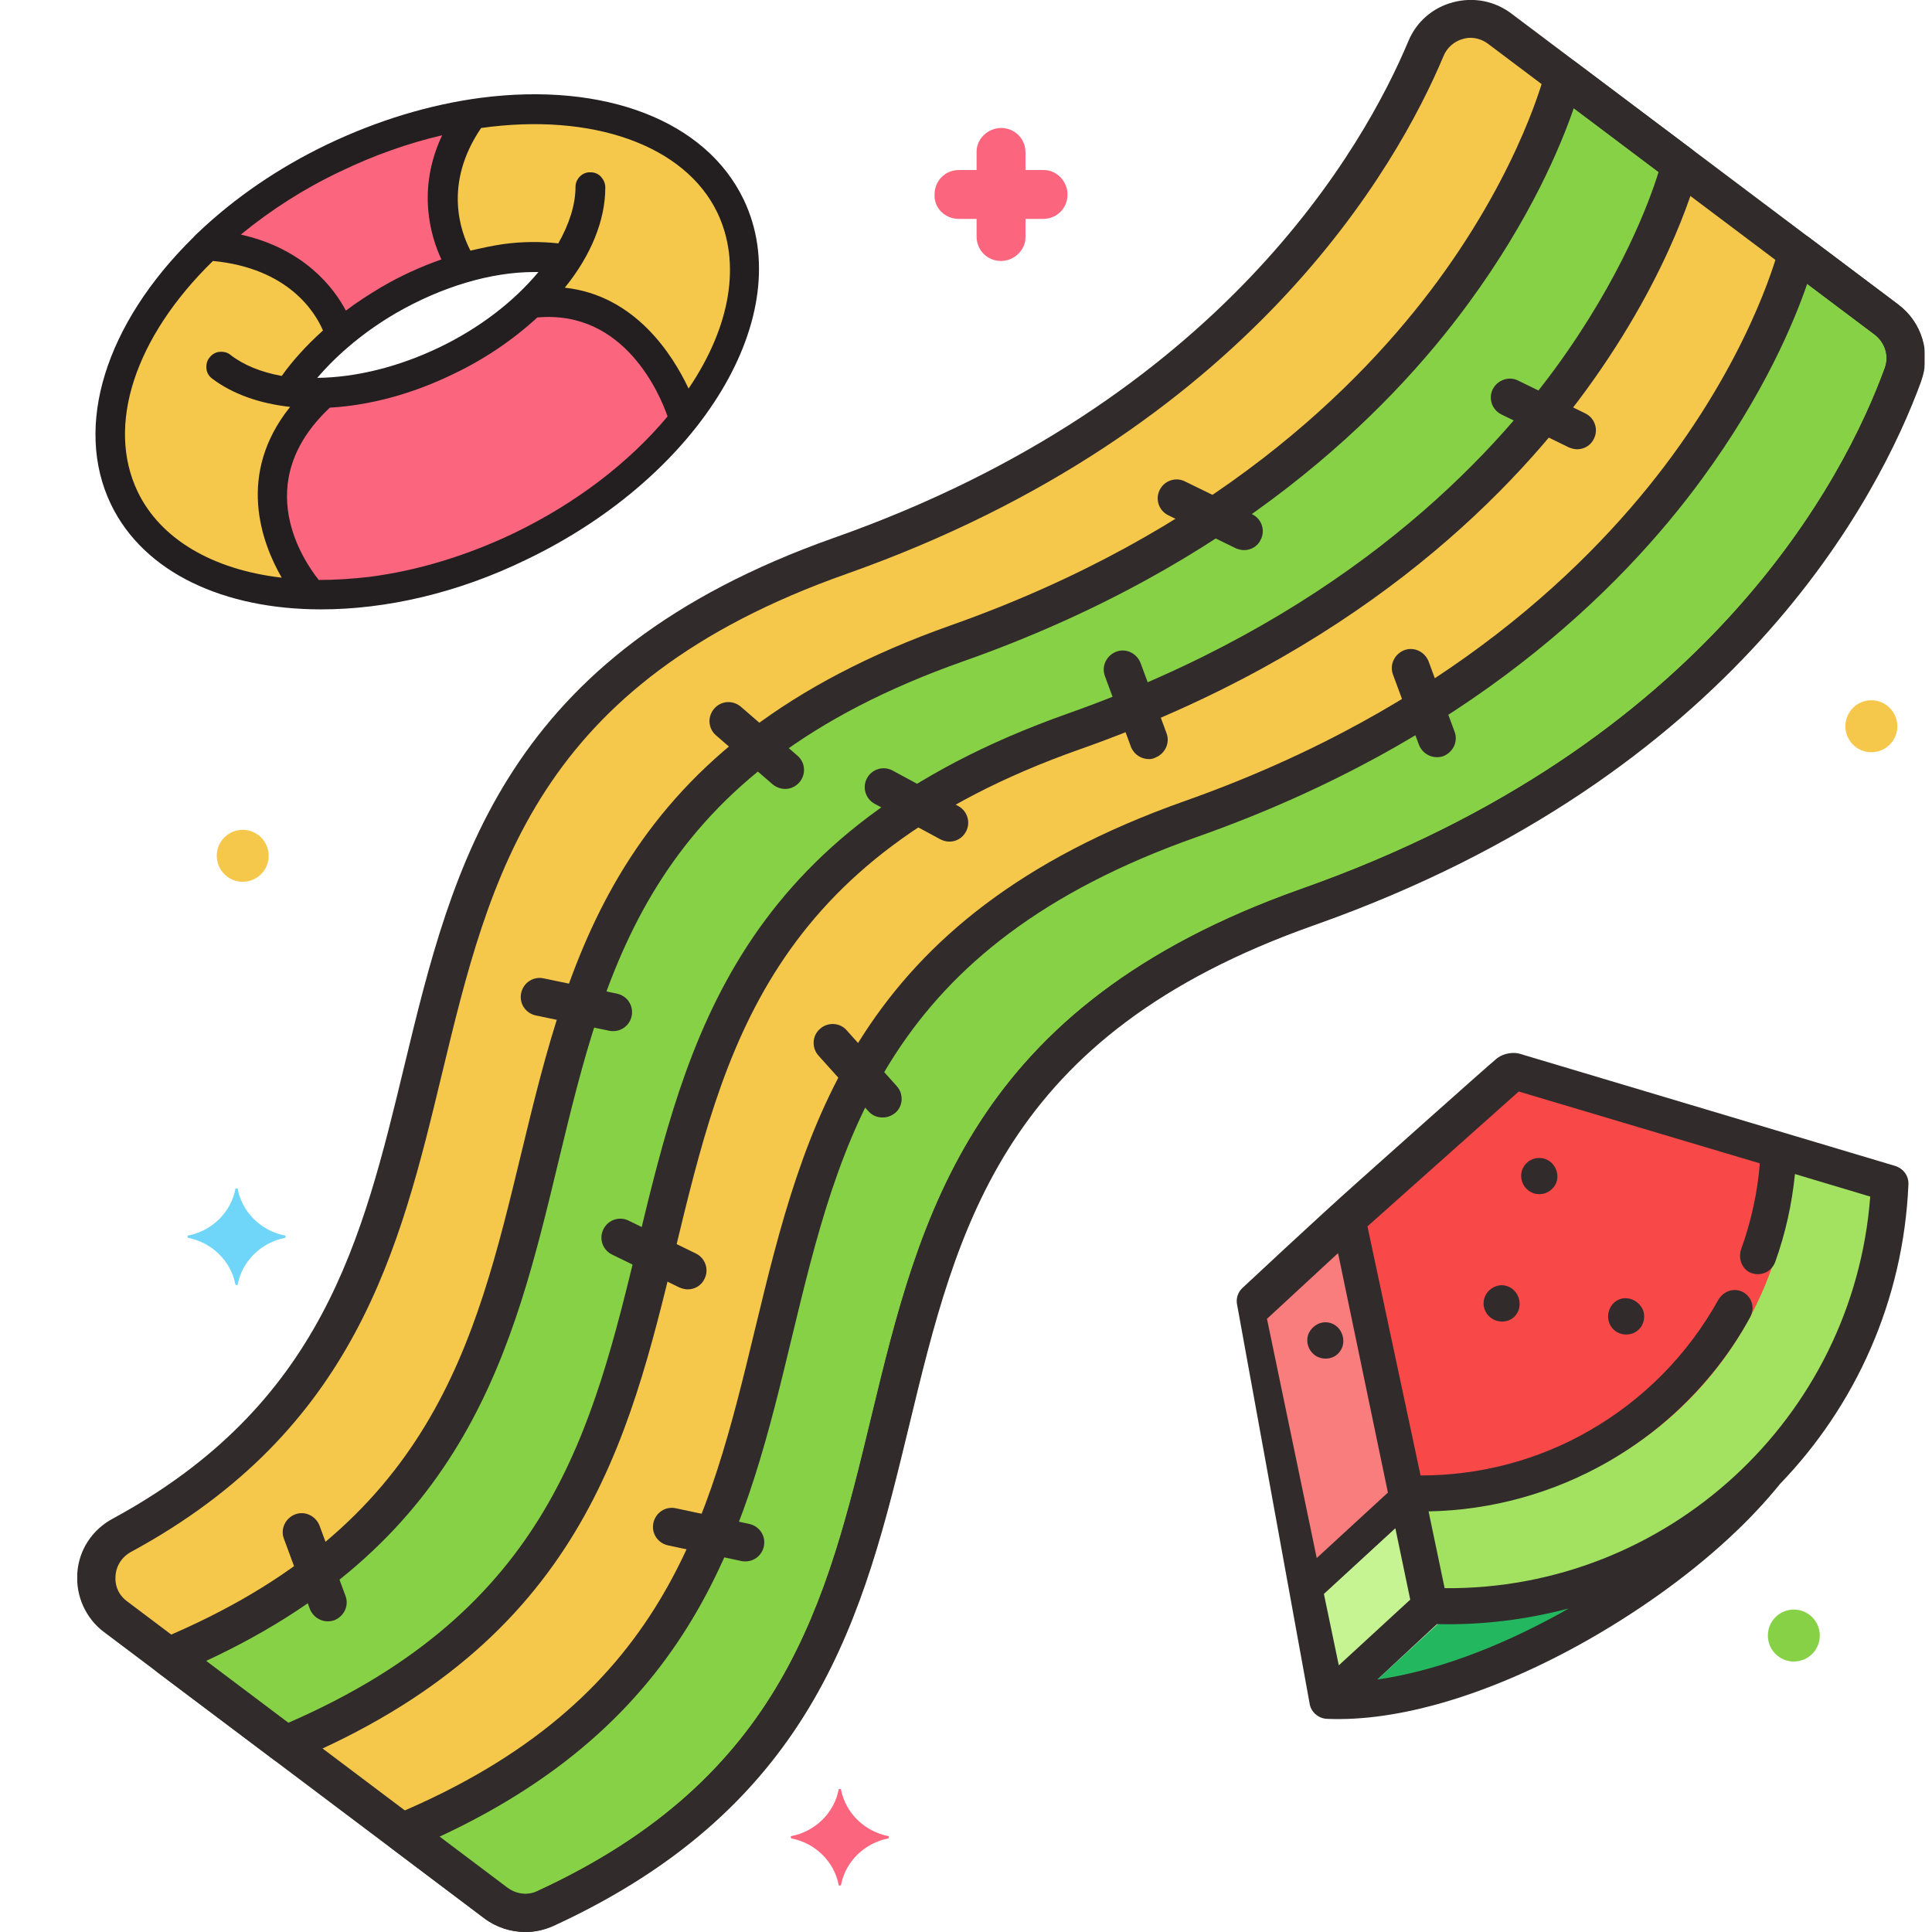
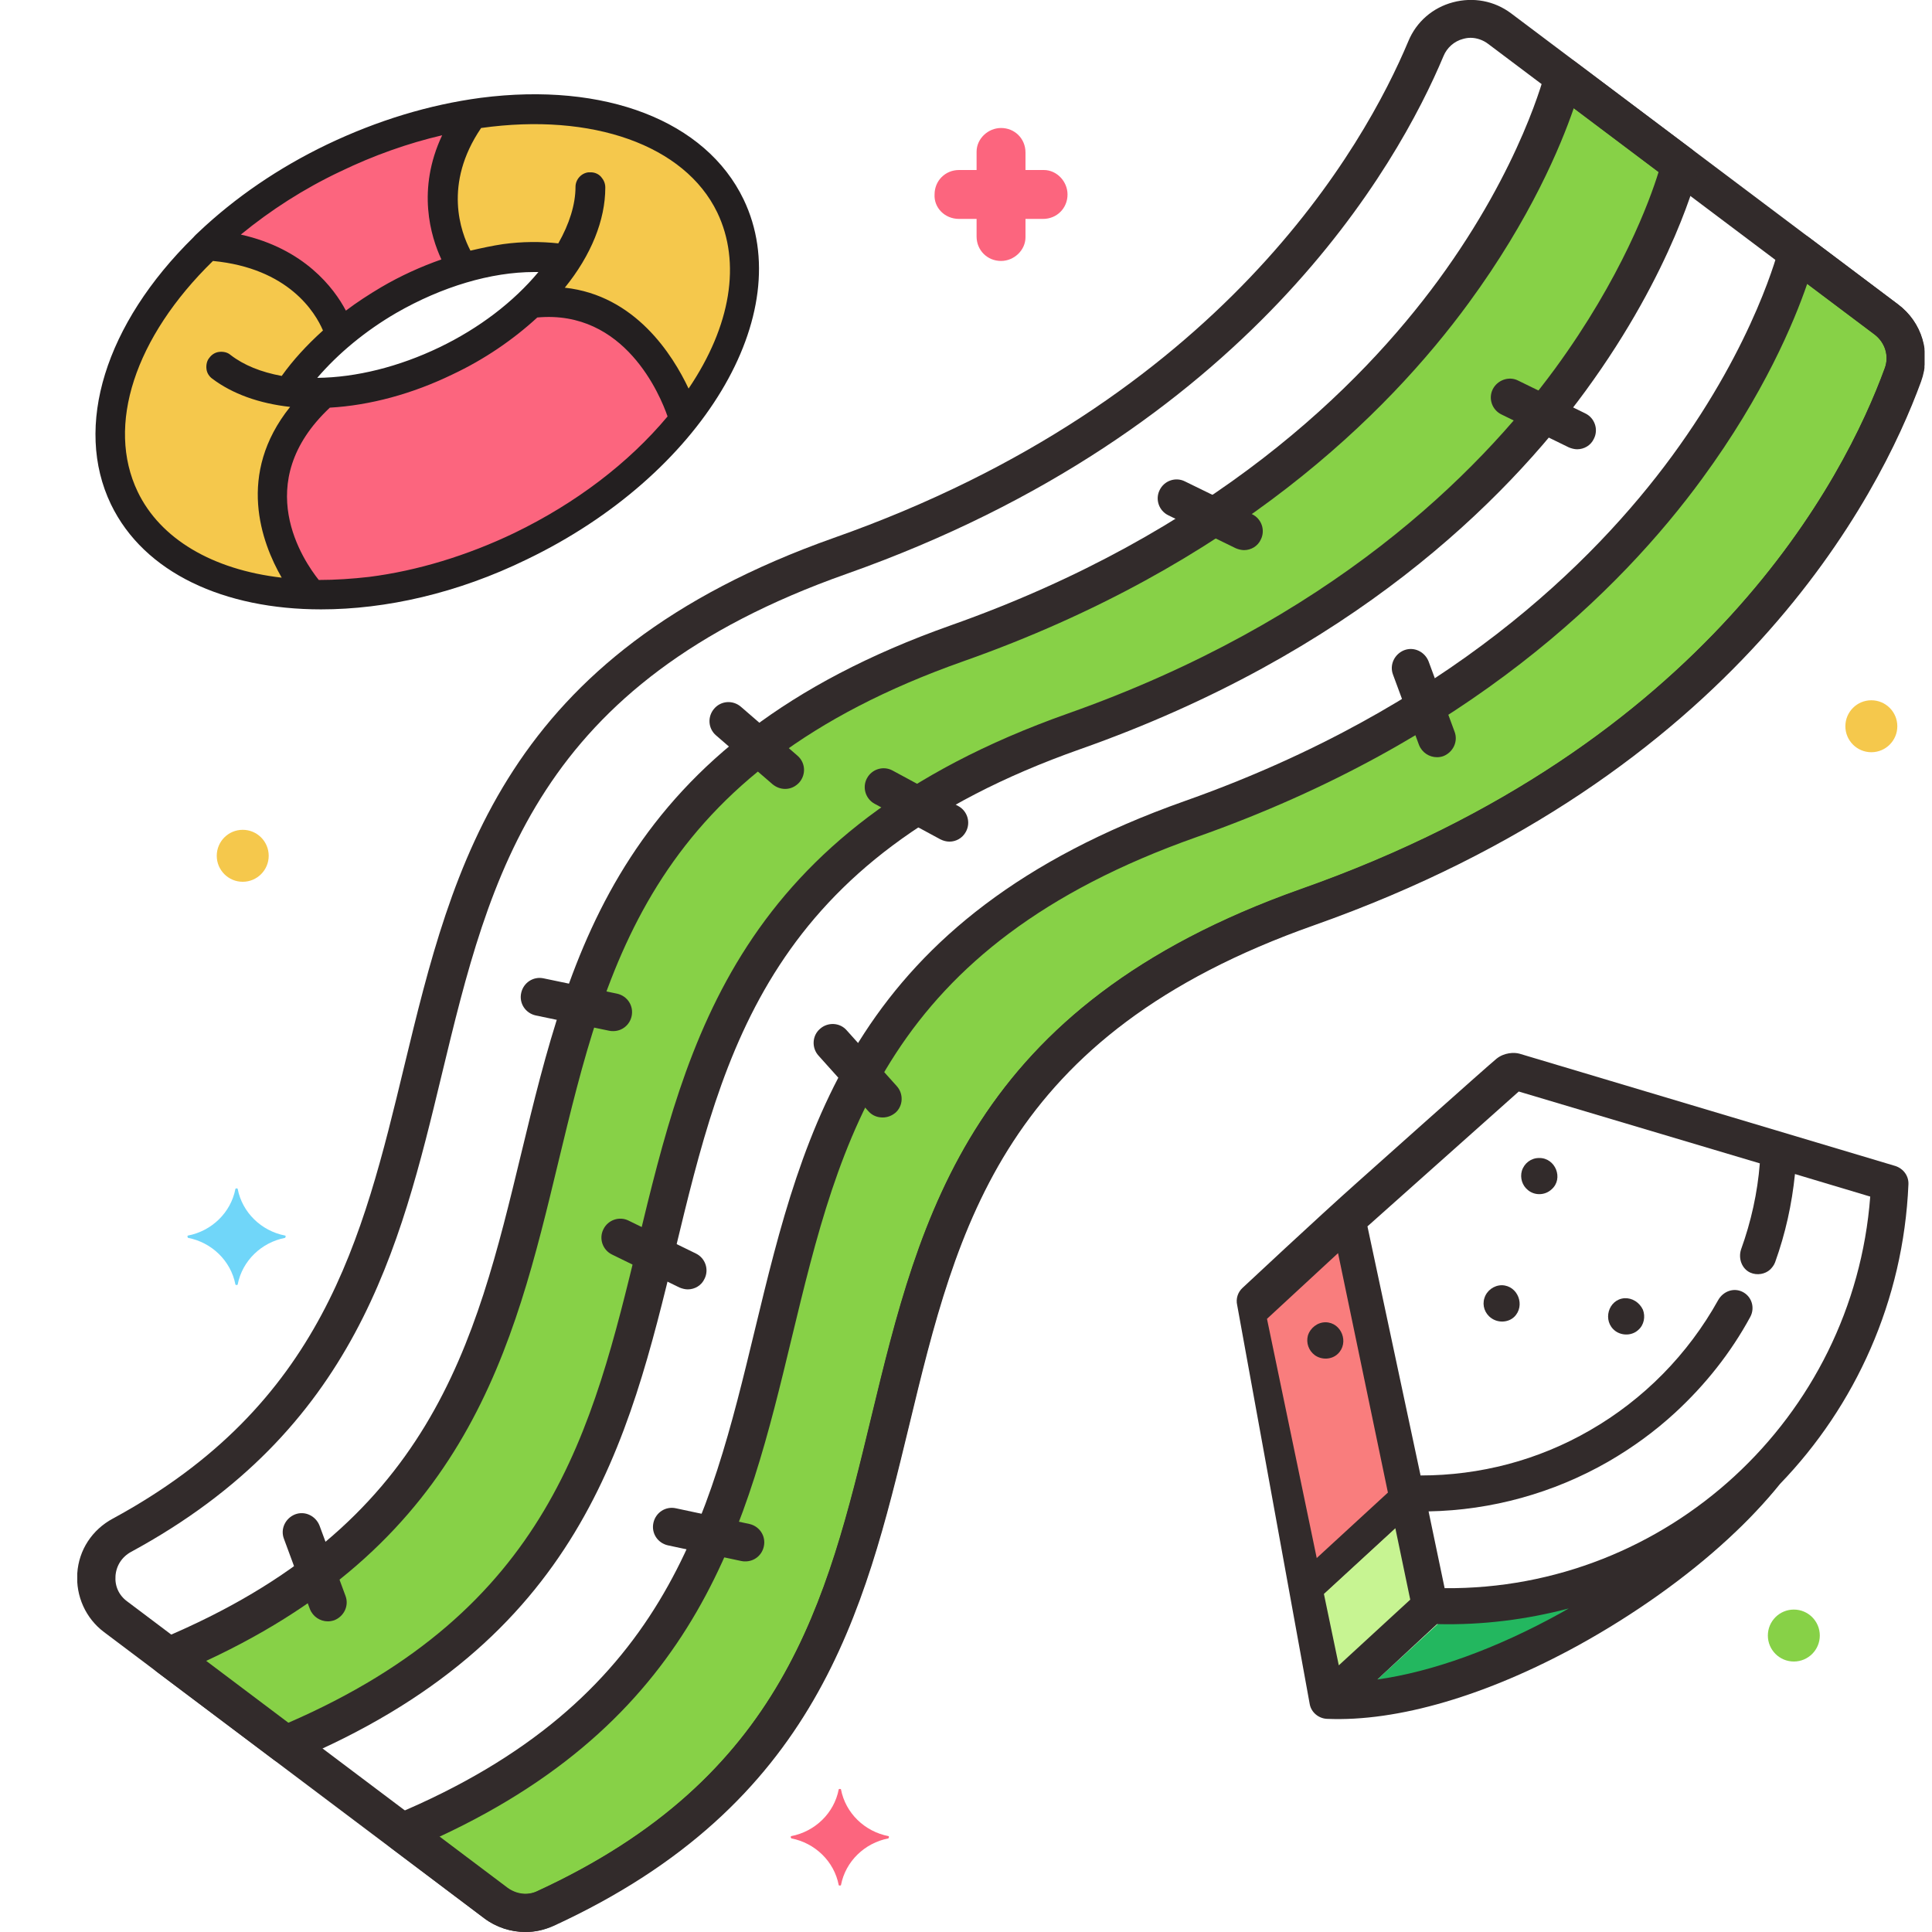
<svg xmlns="http://www.w3.org/2000/svg" fill="none" viewBox="0 0 100 100" height="100" width="100">
  <g clip-path="url(#clip0_331_2718)">
    <path fill="#70D6F9" d="M14.755 63.952C13.53 63.715 12.541 62.766 12.303 61.539C12.303 61.5 12.185 61.5 12.185 61.539C11.947 62.766 10.959 63.715 9.733 63.952C9.693 63.952 9.693 64.031 9.733 64.071C10.959 64.308 11.947 65.257 12.185 66.483C12.185 66.523 12.303 66.523 12.303 66.483C12.541 65.257 13.53 64.308 14.755 64.071C14.795 64.031 14.795 63.952 14.755 63.952Z" />
    <path fill="#FC657E" d="M45.982 95.036C44.756 94.799 43.767 93.849 43.53 92.623C43.53 92.584 43.411 92.584 43.411 92.623C43.174 93.849 42.185 94.799 40.959 95.036C40.92 95.036 40.92 95.115 40.959 95.155C42.185 95.392 43.174 96.341 43.411 97.567C43.411 97.607 43.53 97.607 43.53 97.567C43.767 96.341 44.756 95.392 45.982 95.155C46.022 95.115 46.022 95.036 45.982 95.036Z" />
    <path fill="#FC657E" d="M49.639 11.331H50.548V12.241C50.548 12.953 51.102 13.507 51.814 13.507C52.486 13.507 53.079 12.953 53.079 12.28V12.241V11.331H53.989C54.701 11.331 55.255 10.778 55.255 10.066C55.255 9.393 54.701 8.8 54.029 8.8H53.989H53.079V7.891C53.079 7.179 52.526 6.625 51.814 6.625C51.142 6.625 50.548 7.179 50.548 7.851V7.891V8.8H49.639C48.927 8.8 48.373 9.354 48.373 10.066C48.334 10.738 48.887 11.331 49.639 11.331C49.599 11.331 49.599 11.331 49.639 11.331Z" />
    <path fill="#F5C84C" d="M12.563 45.641C13.306 45.641 13.908 45.038 13.908 44.296C13.908 43.553 13.306 42.951 12.563 42.951C11.821 42.951 11.219 43.553 11.219 44.296C11.219 45.038 11.821 45.641 12.563 45.641Z" />
    <path fill="#F5C84C" d="M96.86 38.935C97.603 38.935 98.205 38.333 98.205 37.591C98.205 36.848 97.603 36.246 96.86 36.246C96.118 36.246 95.516 36.848 95.516 37.591C95.516 38.333 96.118 38.935 96.86 38.935Z" />
    <path fill="#87D147" d="M92.849 86C93.591 86 94.193 85.398 94.193 84.655C94.193 83.913 93.591 83.311 92.849 83.311C92.106 83.311 91.504 83.913 91.504 84.655C91.504 85.398 92.106 86 92.849 86Z" />
-     <path fill="#F5C84C" d="M77.621 1.483C76.315 0.494 74.437 1.008 73.804 2.511C71.293 8.483 63.679 21.633 43.49 28.771C12.582 39.687 30.577 66.304 6.313 79.473C4.692 80.344 4.514 82.598 5.977 83.705L25.653 98.516C26.385 99.07 27.373 99.189 28.204 98.793C55.849 86.078 35.837 58.196 67.654 46.964C89.485 39.252 96.604 24.52 98.483 19.418C98.858 18.37 98.522 17.223 97.632 16.551L77.621 1.483Z" />
    <path fill="#87D147" d="M49.541 33.32C17.21 44.75 38.389 73.344 8.707 85.762L14.758 90.31C44.42 77.892 23.241 49.298 55.573 37.868C82.249 28.436 86.975 8.523 86.975 8.523L80.924 3.975C80.924 3.975 76.217 23.888 49.541 33.32Z" />
    <path fill="#87D147" d="M97.633 16.531L93.006 13.051C93.006 13.051 88.299 32.964 61.604 42.396C29.292 53.826 50.471 82.42 20.789 94.858L25.654 98.516C26.385 99.07 27.374 99.189 28.204 98.793C55.849 86.078 35.837 58.196 67.655 46.964C89.486 39.252 96.605 24.52 98.483 19.418C98.859 18.37 98.503 17.203 97.633 16.531Z" />
    <path fill="#322B2B" d="M27.196 99.999C26.444 99.999 25.693 99.762 25.06 99.287L5.384 84.476C4.435 83.764 3.921 82.617 4 81.431C4.079 80.225 4.771 79.176 5.839 78.603C16.695 72.71 18.752 64.187 20.927 55.17C23.458 44.709 26.069 33.893 43.154 27.842C63.245 20.762 70.641 7.513 72.895 2.135C73.31 1.126 74.16 0.395 75.208 0.118C76.256 -0.159 77.344 0.039 78.214 0.691L98.226 15.74C99.472 16.669 99.946 18.271 99.412 19.734C97.257 25.627 89.881 40.141 67.991 47.873C51.914 53.549 49.541 63.396 47.03 73.798C44.696 83.428 42.303 93.375 28.639 99.663C28.165 99.9 27.69 99.999 27.196 99.999ZM76.118 1.957C75.98 1.957 75.861 1.977 75.722 2.016C75.268 2.135 74.892 2.471 74.714 2.906C72.361 8.522 64.629 22.344 43.826 29.701C27.749 35.376 25.377 45.224 22.865 55.625C20.69 64.662 18.416 74.015 6.788 80.323C6.314 80.58 6.017 81.035 5.978 81.569C5.938 82.103 6.156 82.578 6.591 82.894L26.266 97.705C26.721 98.041 27.314 98.121 27.809 97.883C40.603 91.99 42.798 82.934 45.111 73.343C47.643 62.882 50.253 52.066 67.338 46.014C88.438 38.579 95.497 24.698 97.554 19.062C97.791 18.429 97.573 17.737 97.04 17.322L77.028 2.273C76.771 2.075 76.434 1.957 76.118 1.957Z" />
    <path fill="#322B2B" d="M74.377 39.193C73.982 39.193 73.606 38.956 73.448 38.56L72.103 34.922C71.906 34.408 72.183 33.854 72.677 33.656C73.191 33.458 73.745 33.735 73.942 34.23L75.287 37.868C75.485 38.382 75.208 38.936 74.714 39.134C74.615 39.173 74.496 39.193 74.377 39.193Z" />
    <path fill="#322B2B" d="M31.743 53.37C31.683 53.37 31.604 53.37 31.525 53.35L27.728 52.559C27.195 52.441 26.858 51.926 26.977 51.392C27.096 50.858 27.61 50.522 28.144 50.641L31.94 51.432C32.474 51.551 32.81 52.065 32.692 52.599C32.593 53.053 32.197 53.37 31.743 53.37Z" />
    <path fill="#322B2B" d="M45.686 57.84C45.409 57.84 45.152 57.742 44.955 57.524L42.364 54.637C42.008 54.242 42.028 53.609 42.443 53.253C42.839 52.897 43.471 52.917 43.827 53.332L46.418 56.219C46.774 56.614 46.754 57.247 46.339 57.603C46.141 57.761 45.923 57.84 45.686 57.84Z" />
    <path fill="#322B2B" d="M64.392 28.474C64.254 28.474 64.096 28.434 63.957 28.375L60.477 26.674C59.982 26.437 59.785 25.844 60.022 25.369C60.259 24.875 60.852 24.677 61.327 24.915L64.807 26.615C65.302 26.852 65.499 27.446 65.262 27.92C65.104 28.276 64.748 28.474 64.392 28.474Z" />
    <path fill="#322B2B" d="M35.599 66.738C35.461 66.738 35.303 66.698 35.164 66.639L31.684 64.938C31.189 64.701 30.992 64.108 31.229 63.633C31.466 63.139 32.059 62.941 32.534 63.178L36.014 64.879C36.509 65.116 36.706 65.709 36.469 66.184C36.311 66.54 35.955 66.738 35.599 66.738Z" />
    <path fill="#322B2B" d="M40.643 40.834C40.406 40.834 40.188 40.754 39.99 40.596L37.064 38.065C36.648 37.709 36.609 37.096 36.965 36.681C37.321 36.266 37.934 36.226 38.349 36.582L41.276 39.113C41.691 39.469 41.73 40.082 41.374 40.497C41.177 40.715 40.92 40.834 40.643 40.834Z" />
    <path fill="#322B2B" d="M38.586 80.817C38.507 80.817 38.448 80.817 38.369 80.798L34.572 79.987C34.038 79.868 33.702 79.354 33.821 78.82C33.939 78.286 34.453 77.95 34.987 78.069L38.784 78.879C39.318 78.998 39.654 79.512 39.535 80.046C39.437 80.501 39.041 80.817 38.586 80.817Z" />
    <path fill="#322B2B" d="M81.634 23.254C81.496 23.254 81.338 23.214 81.199 23.155L77.719 21.454C77.225 21.217 77.027 20.624 77.264 20.149C77.501 19.675 78.095 19.457 78.569 19.694L82.05 21.395C82.544 21.632 82.742 22.226 82.504 22.7C82.346 23.056 81.99 23.254 81.634 23.254Z" />
-     <path fill="#322B2B" d="M59.467 39.291C59.072 39.291 58.696 39.054 58.538 38.658L57.193 35C56.995 34.486 57.272 33.932 57.767 33.734C58.281 33.536 58.834 33.813 59.032 34.308L60.377 37.946C60.575 38.46 60.298 39.014 59.803 39.212C59.685 39.271 59.586 39.291 59.467 39.291Z" />
    <path fill="#322B2B" d="M16.971 83.921C16.576 83.921 16.2 83.684 16.042 83.289L14.697 79.65C14.499 79.136 14.776 78.582 15.271 78.385C15.785 78.187 16.338 78.464 16.536 78.958L17.881 82.597C18.079 83.111 17.802 83.665 17.307 83.862C17.189 83.902 17.07 83.921 16.971 83.921Z" />
    <path fill="#322B2B" d="M49.147 43.562C48.989 43.562 48.831 43.522 48.672 43.443L45.271 41.604C44.797 41.347 44.618 40.754 44.876 40.279C45.133 39.804 45.726 39.626 46.2 39.883L49.602 41.722C50.076 41.98 50.254 42.573 49.997 43.047C49.819 43.383 49.483 43.562 49.147 43.562Z" />
    <path fill="#322B2B" d="M14.759 91.278C14.541 91.278 14.344 91.219 14.166 91.081L8.115 86.532C7.838 86.315 7.68 85.979 7.739 85.623C7.779 85.267 8.016 84.97 8.332 84.832C22.333 78.979 24.587 69.606 26.98 59.698C29.511 49.238 32.121 38.421 49.206 32.37C62.752 27.584 70.405 20.011 74.439 14.514C78.789 8.581 79.956 3.776 79.975 3.736C80.055 3.42 80.292 3.143 80.588 3.044C80.885 2.945 81.241 2.985 81.518 3.183L87.569 7.731C87.885 7.968 88.024 8.364 87.925 8.739C87.865 8.957 86.639 13.98 82.072 20.228C77.879 25.963 69.93 33.833 55.91 38.777C39.833 44.452 37.46 54.3 34.949 64.701C32.536 74.648 30.064 84.951 15.154 91.18C15.016 91.259 14.897 91.278 14.759 91.278ZM10.646 85.979L14.897 89.182C28.443 83.309 30.658 74.055 33.031 64.266C35.562 53.806 38.172 42.989 55.257 36.938C68.803 32.153 76.456 24.579 80.49 19.081C83.93 14.375 85.394 10.381 85.849 8.898L81.459 5.595C80.786 7.553 79.224 11.31 76.021 15.68C71.828 21.415 63.879 29.285 49.859 34.229C33.782 39.904 31.409 49.752 28.898 60.153C26.584 69.784 24.191 79.691 10.646 85.979Z" />
    <path fill="#322B2B" d="M27.197 99.999C26.445 99.999 25.694 99.762 25.061 99.287L20.216 95.629C19.939 95.412 19.781 95.076 19.84 94.72C19.88 94.364 20.117 94.067 20.434 93.929C34.434 88.075 36.688 78.702 39.081 68.795C41.612 58.334 44.223 47.518 61.308 41.467C74.853 36.681 82.506 29.108 86.54 23.61C90.891 17.678 92.057 12.873 92.077 12.833C92.156 12.517 92.393 12.24 92.69 12.141C93.006 12.022 93.343 12.082 93.619 12.279L98.247 15.76C99.493 16.689 99.967 18.291 99.433 19.754C97.278 25.647 89.902 40.161 68.011 47.893C51.935 53.569 49.562 63.416 47.05 73.818C44.717 83.448 42.324 93.395 28.66 99.683C28.166 99.9 27.691 99.999 27.197 99.999ZM22.728 95.076L26.247 97.725C26.702 98.061 27.296 98.141 27.79 97.903C40.584 92.01 42.779 82.954 45.093 73.363C47.624 62.902 50.234 52.086 67.319 46.035C88.439 38.58 95.498 24.698 97.555 19.062C97.792 18.429 97.574 17.737 97.04 17.322L93.54 14.692C92.868 16.65 91.306 20.407 88.102 24.777C83.91 30.512 75.961 38.382 61.941 43.325C45.864 49.001 43.491 58.849 40.98 69.25C38.666 78.86 36.273 88.787 22.728 95.076Z" />
    <path fill="#FC657E" d="M24.845 13.546L26.842 5.854L22.136 6.486L16.124 8.662L11.121 12.399L15.946 17.975L24.845 13.546Z" />
    <path fill="#FC657E" d="M32.971 13.328L27.434 15.306L22.985 18.43L16.716 20.348L12.781 22.82L13.098 26.834L14.838 29.464L16.914 30.848L24.844 29.227L32.516 24.56L36.352 20.566L32.971 13.328Z" />
    <path fill="#F5C84C" d="M15.609 14.792L11.634 12.815L9.954 13.052L6.632 17.679L5.465 23.176L7.067 27.289L10.784 29.999L15.332 30.869L16.262 30.73L14.087 26.736L14.443 22.919L16.519 20.428L14.798 19.973L17.527 17.303L15.609 14.792Z" />
    <path fill="#F5C84C" d="M34.473 6.902L29.865 5.696L24.388 5.637L22.727 9.157L23.814 13.744L27.67 13.013L29.173 13.151L27.809 15.465L31.724 16.236L34.67 19.34L35.659 21.832L38.428 16.671L38.368 11.233L34.473 6.902Z" />
    <path fill="#322B2B" d="M6.175 25.906C8.904 31.581 18.297 32.748 27.077 28.516C35.877 24.285 40.801 16.217 38.052 10.541C36.134 6.547 30.933 4.787 24.961 5.558C22.43 5.894 19.761 6.666 17.15 7.931C14.619 9.157 12.404 10.7 10.605 12.4C10.506 12.479 10.466 12.519 10.368 12.618C6.096 16.81 4.277 21.931 6.175 25.906ZM6.69 25.649C4.87 21.872 6.67 16.968 10.822 12.954C15.766 13.33 17.071 16.553 17.289 17.205C16.32 18.076 15.469 18.985 14.797 19.974C13.551 19.796 12.464 19.4 11.613 18.748C11.495 18.649 11.317 18.689 11.218 18.807C11.119 18.926 11.159 19.104 11.277 19.203C12.503 20.132 14.164 20.607 16.063 20.626C11.989 24.759 14.58 29.149 15.549 30.474C11.435 30.237 8.094 28.596 6.69 25.649ZM28.817 13.666C27.532 15.505 25.456 17.225 22.964 18.431C20.373 19.677 17.684 20.211 15.41 20.033C16.597 18.392 18.258 16.928 20.235 15.782C23.142 14.101 26.227 13.349 28.817 13.666ZM26.84 28.002C24.269 29.248 21.659 30.019 19.167 30.336C18.178 30.474 17.19 30.514 16.26 30.494C16.003 30.197 11.791 25.234 16.834 20.626C16.834 20.626 16.834 20.607 16.854 20.607C18.871 20.508 21.066 19.954 23.201 18.926C24.902 18.115 26.405 17.067 27.611 15.92C27.651 15.92 27.67 15.94 27.71 15.94C33.207 15.386 35.026 21.378 35.106 21.635C35.106 21.635 35.106 21.635 35.106 21.655C33.128 24.087 30.3 26.361 26.84 28.002ZM37.577 10.779C39.06 13.844 38.151 17.64 35.541 21.121C35.046 19.796 32.99 15.208 28.204 15.347C29.865 13.567 30.854 11.57 30.874 9.691C30.874 9.533 30.755 9.414 30.597 9.414C30.577 9.414 30.577 9.414 30.557 9.414C30.419 9.434 30.32 9.553 30.32 9.691C30.3 10.818 29.905 12.005 29.193 13.152C28.224 13.013 27.196 13.013 26.128 13.152C25.475 13.231 24.803 13.369 24.131 13.567C23.735 12.934 22.035 9.849 24.605 6.23C24.625 6.211 24.625 6.191 24.625 6.191C30.518 5.262 35.699 6.903 37.577 10.779ZM17.407 8.425C19.563 7.397 21.738 6.685 23.854 6.29C21.639 9.79 23.023 12.796 23.557 13.705C22.351 14.081 21.145 14.615 19.978 15.287C19.167 15.762 18.416 16.276 17.724 16.83C17.308 15.821 15.786 12.974 11.356 12.44C13.057 10.917 15.094 9.533 17.407 8.425Z" />
    <path fill="#231F20" d="M16.618 31.541C11.615 31.541 7.462 29.663 5.742 26.103C3.804 22.069 5.445 16.77 10.013 12.281C10.112 12.162 10.191 12.103 10.27 12.024C12.168 10.224 14.423 8.682 16.934 7.476C19.544 6.23 22.214 5.419 24.884 5.063C31.31 4.233 36.531 6.25 38.489 10.323C41.336 16.256 36.313 24.6 27.276 28.951C23.677 30.711 19.96 31.541 16.618 31.541ZM16.499 30.019C17.369 30.019 18.239 29.959 19.109 29.86C21.601 29.544 24.192 28.753 26.624 27.586C29.808 26.044 32.536 23.968 34.553 21.555C34.178 20.468 32.339 16.018 27.81 16.433C26.564 17.58 25.062 18.609 23.42 19.38C21.344 20.388 19.149 20.982 17.073 21.1C12.92 24.996 15.728 29.05 16.499 30.019ZM7.126 25.451C8.293 27.883 10.982 29.485 14.581 29.9C13.533 28.081 12.228 24.541 15.016 21.061C13.414 20.883 12.03 20.388 10.982 19.597C10.824 19.479 10.705 19.301 10.685 19.083C10.666 18.886 10.705 18.668 10.844 18.51C10.962 18.352 11.14 18.233 11.358 18.213C11.556 18.193 11.773 18.233 11.931 18.371C12.623 18.905 13.513 19.261 14.581 19.459C15.174 18.628 15.886 17.857 16.717 17.106C16.321 16.176 14.937 13.883 11.022 13.507C6.968 17.462 5.485 22.03 7.126 25.451ZM29.234 14.891C32.873 15.287 34.81 18.352 35.641 20.112C37.836 16.869 38.37 13.586 37.124 10.995C35.443 7.515 30.658 5.815 24.903 6.625C22.926 9.532 23.855 12.024 24.35 12.973C24.943 12.835 25.497 12.716 26.03 12.637C27.039 12.498 27.988 12.498 28.898 12.597C29.471 11.589 29.788 10.58 29.788 9.671C29.788 9.295 30.084 8.959 30.46 8.919C30.5 8.919 30.539 8.919 30.579 8.919C30.776 8.919 30.974 8.998 31.113 9.156C31.251 9.315 31.33 9.493 31.33 9.71C31.33 11.391 30.598 13.21 29.234 14.891ZM27.652 14.08C25.418 14.08 22.886 14.832 20.513 16.196C18.912 17.126 17.508 18.292 16.42 19.558C18.437 19.538 20.652 18.984 22.748 17.976C24.805 16.987 26.584 15.623 27.869 14.08C27.79 14.08 27.731 14.08 27.652 14.08ZM12.465 12.142C15.748 12.874 17.29 14.911 17.903 16.078C18.477 15.643 19.09 15.247 19.722 14.871C20.731 14.278 21.779 13.803 22.847 13.428C22.293 12.241 21.561 9.809 22.886 7.001C21.107 7.416 19.327 8.049 17.607 8.88C15.728 9.769 14.008 10.877 12.465 12.142Z" />
-     <path fill="#F94848" d="M77.307 55.568L98.485 61.896C97.951 74.512 87.312 84.301 74.696 83.767L70.168 62.133L77.307 55.568Z" />
    <path fill="#23B75F" d="M92.056 76.865C87.666 82.422 76.988 88.987 69.394 88.671L74.714 83.786C81.457 84.063 87.666 81.374 92.056 76.865Z" />
    <path fill="#C7F492" d="M73.468 77.932L74.694 83.785L69.374 88.669L68.148 82.816L73.468 77.932Z" />
    <path fill="#F97D7D" d="M69.632 62.627L73.468 77.933L68.149 82.817L64.312 67.511L69.632 62.627Z" />
-     <path fill="#A3E261" d="M73.469 77.933C83.692 78.368 92.334 70.419 92.749 60.195L98.484 61.896C97.95 74.512 87.311 84.3 74.695 83.767L73.469 77.933Z" />
    <path fill="#322B2B" d="M77.463 54.796C77.087 55.093 70.226 61.223 70.226 61.223C68.268 62.963 64.313 66.661 64.313 66.661C64.076 66.879 63.957 67.215 64.036 67.551L67.793 88.215C67.872 88.63 68.248 88.947 68.683 88.967C72.341 89.125 76.969 87.76 81.715 85.15C84.582 83.568 87.311 81.63 89.466 79.633C90.495 78.684 91.384 77.735 92.136 76.805C96.031 72.771 98.523 67.333 98.78 61.302C98.8 60.867 98.523 60.491 98.108 60.353C98.108 60.353 78.907 54.618 78.65 54.539C78.373 54.46 77.859 54.48 77.463 54.796ZM72.994 82.797L69.296 86.198L68.525 82.5L72.223 79.099L72.994 82.797C72.994 82.777 72.994 82.777 72.994 82.797ZM69.257 64.862L72.045 78.249L68.367 81.67L65.579 68.263M70.779 63.477L78.61 56.497L91.088 60.215C90.969 61.737 90.633 63.24 90.119 64.664C89.961 65.138 90.158 65.672 90.593 65.87C90.949 66.028 91.365 65.949 91.622 65.712C91.721 65.613 91.819 65.494 91.879 65.336C92.413 63.853 92.749 62.33 92.907 60.768L96.803 61.935C95.933 73.404 86.282 82.303 74.774 82.204L73.943 78.229C77.206 78.17 80.409 77.28 83.237 75.658C84.503 74.927 85.669 74.076 86.718 73.108C88.26 71.684 89.585 70.023 90.593 68.164C90.85 67.689 90.672 67.096 90.178 66.859C89.723 66.641 89.189 66.839 88.932 67.294C87.37 70.102 85.076 72.435 82.288 74.037C79.618 75.579 76.613 76.37 73.528 76.37M71.293 86.93C71.274 86.93 71.274 86.93 71.293 86.93L74.378 84.063C76.731 84.122 79.025 83.825 81.2 83.252C81.062 83.331 80.924 83.41 80.785 83.489C77.424 85.348 74.121 86.534 71.293 86.93Z" />
    <path fill="#322B2B" d="M79.658 59.938C79.243 59.938 78.887 60.215 78.769 60.61C78.67 60.966 78.788 61.361 79.085 61.599C79.441 61.895 79.975 61.876 80.311 61.559C80.944 61.006 80.509 59.918 79.658 59.938Z" />
    <path fill="#322B2B" d="M77.74 66.523C77.325 66.523 76.95 66.8 76.831 67.196C76.712 67.572 76.851 67.987 77.187 68.224C77.543 68.481 78.057 68.461 78.373 68.165C78.966 67.591 78.571 66.543 77.74 66.523Z" />
    <path fill="#322B2B" d="M68.605 68.441C68.19 68.441 67.814 68.738 67.695 69.133C67.597 69.509 67.735 69.905 68.052 70.142C68.407 70.399 68.921 70.379 69.238 70.083C69.851 69.509 69.436 68.441 68.605 68.441Z" />
    <path fill="#322B2B" d="M84.087 67.195C83.237 67.254 82.921 68.381 83.613 68.895C83.969 69.152 84.483 69.132 84.799 68.836C85.096 68.579 85.175 68.144 85.036 67.788C84.858 67.412 84.483 67.175 84.087 67.195Z" />
    <path fill="#322B2B" d="M68.006 82.955L72.969 78.391L71.885 77.212L66.922 81.776L68.006 82.955Z" />
  </g>
  <defs>
    <clipPath id="clip0_331_2718">
      <rect transform="translate(4)" fill="white" height="100" width="95.61" />
    </clipPath>
  </defs>
</svg>